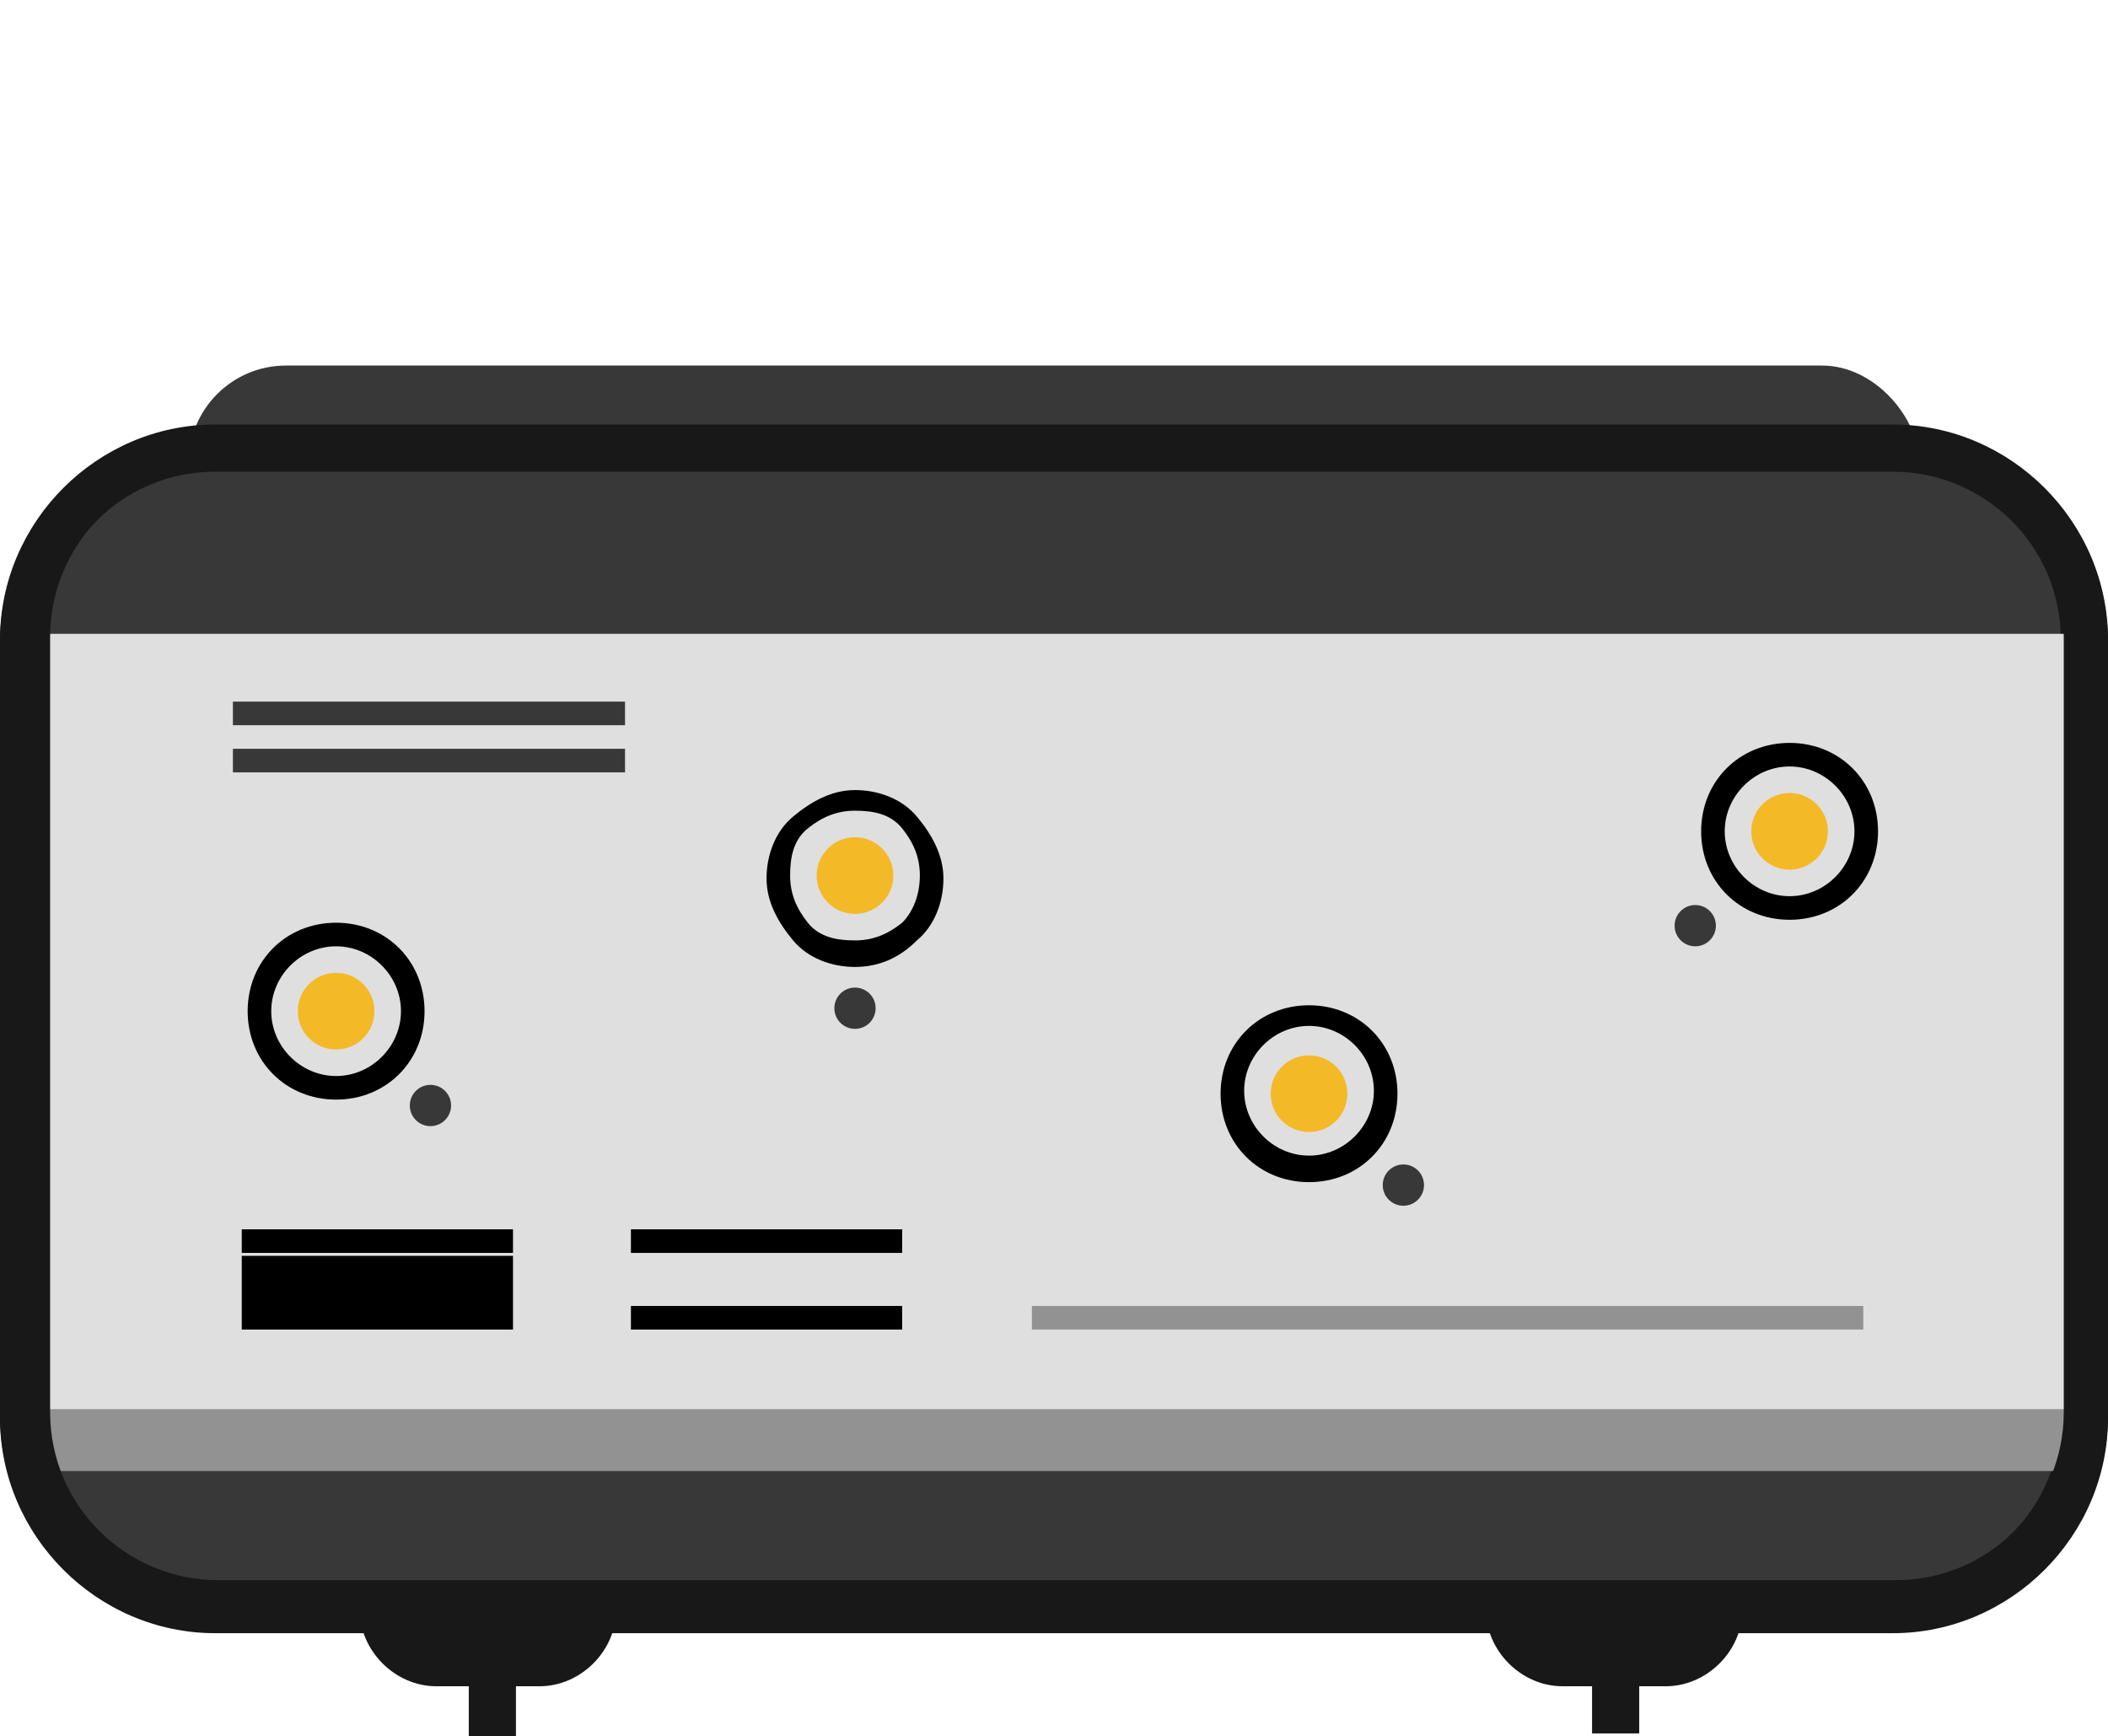
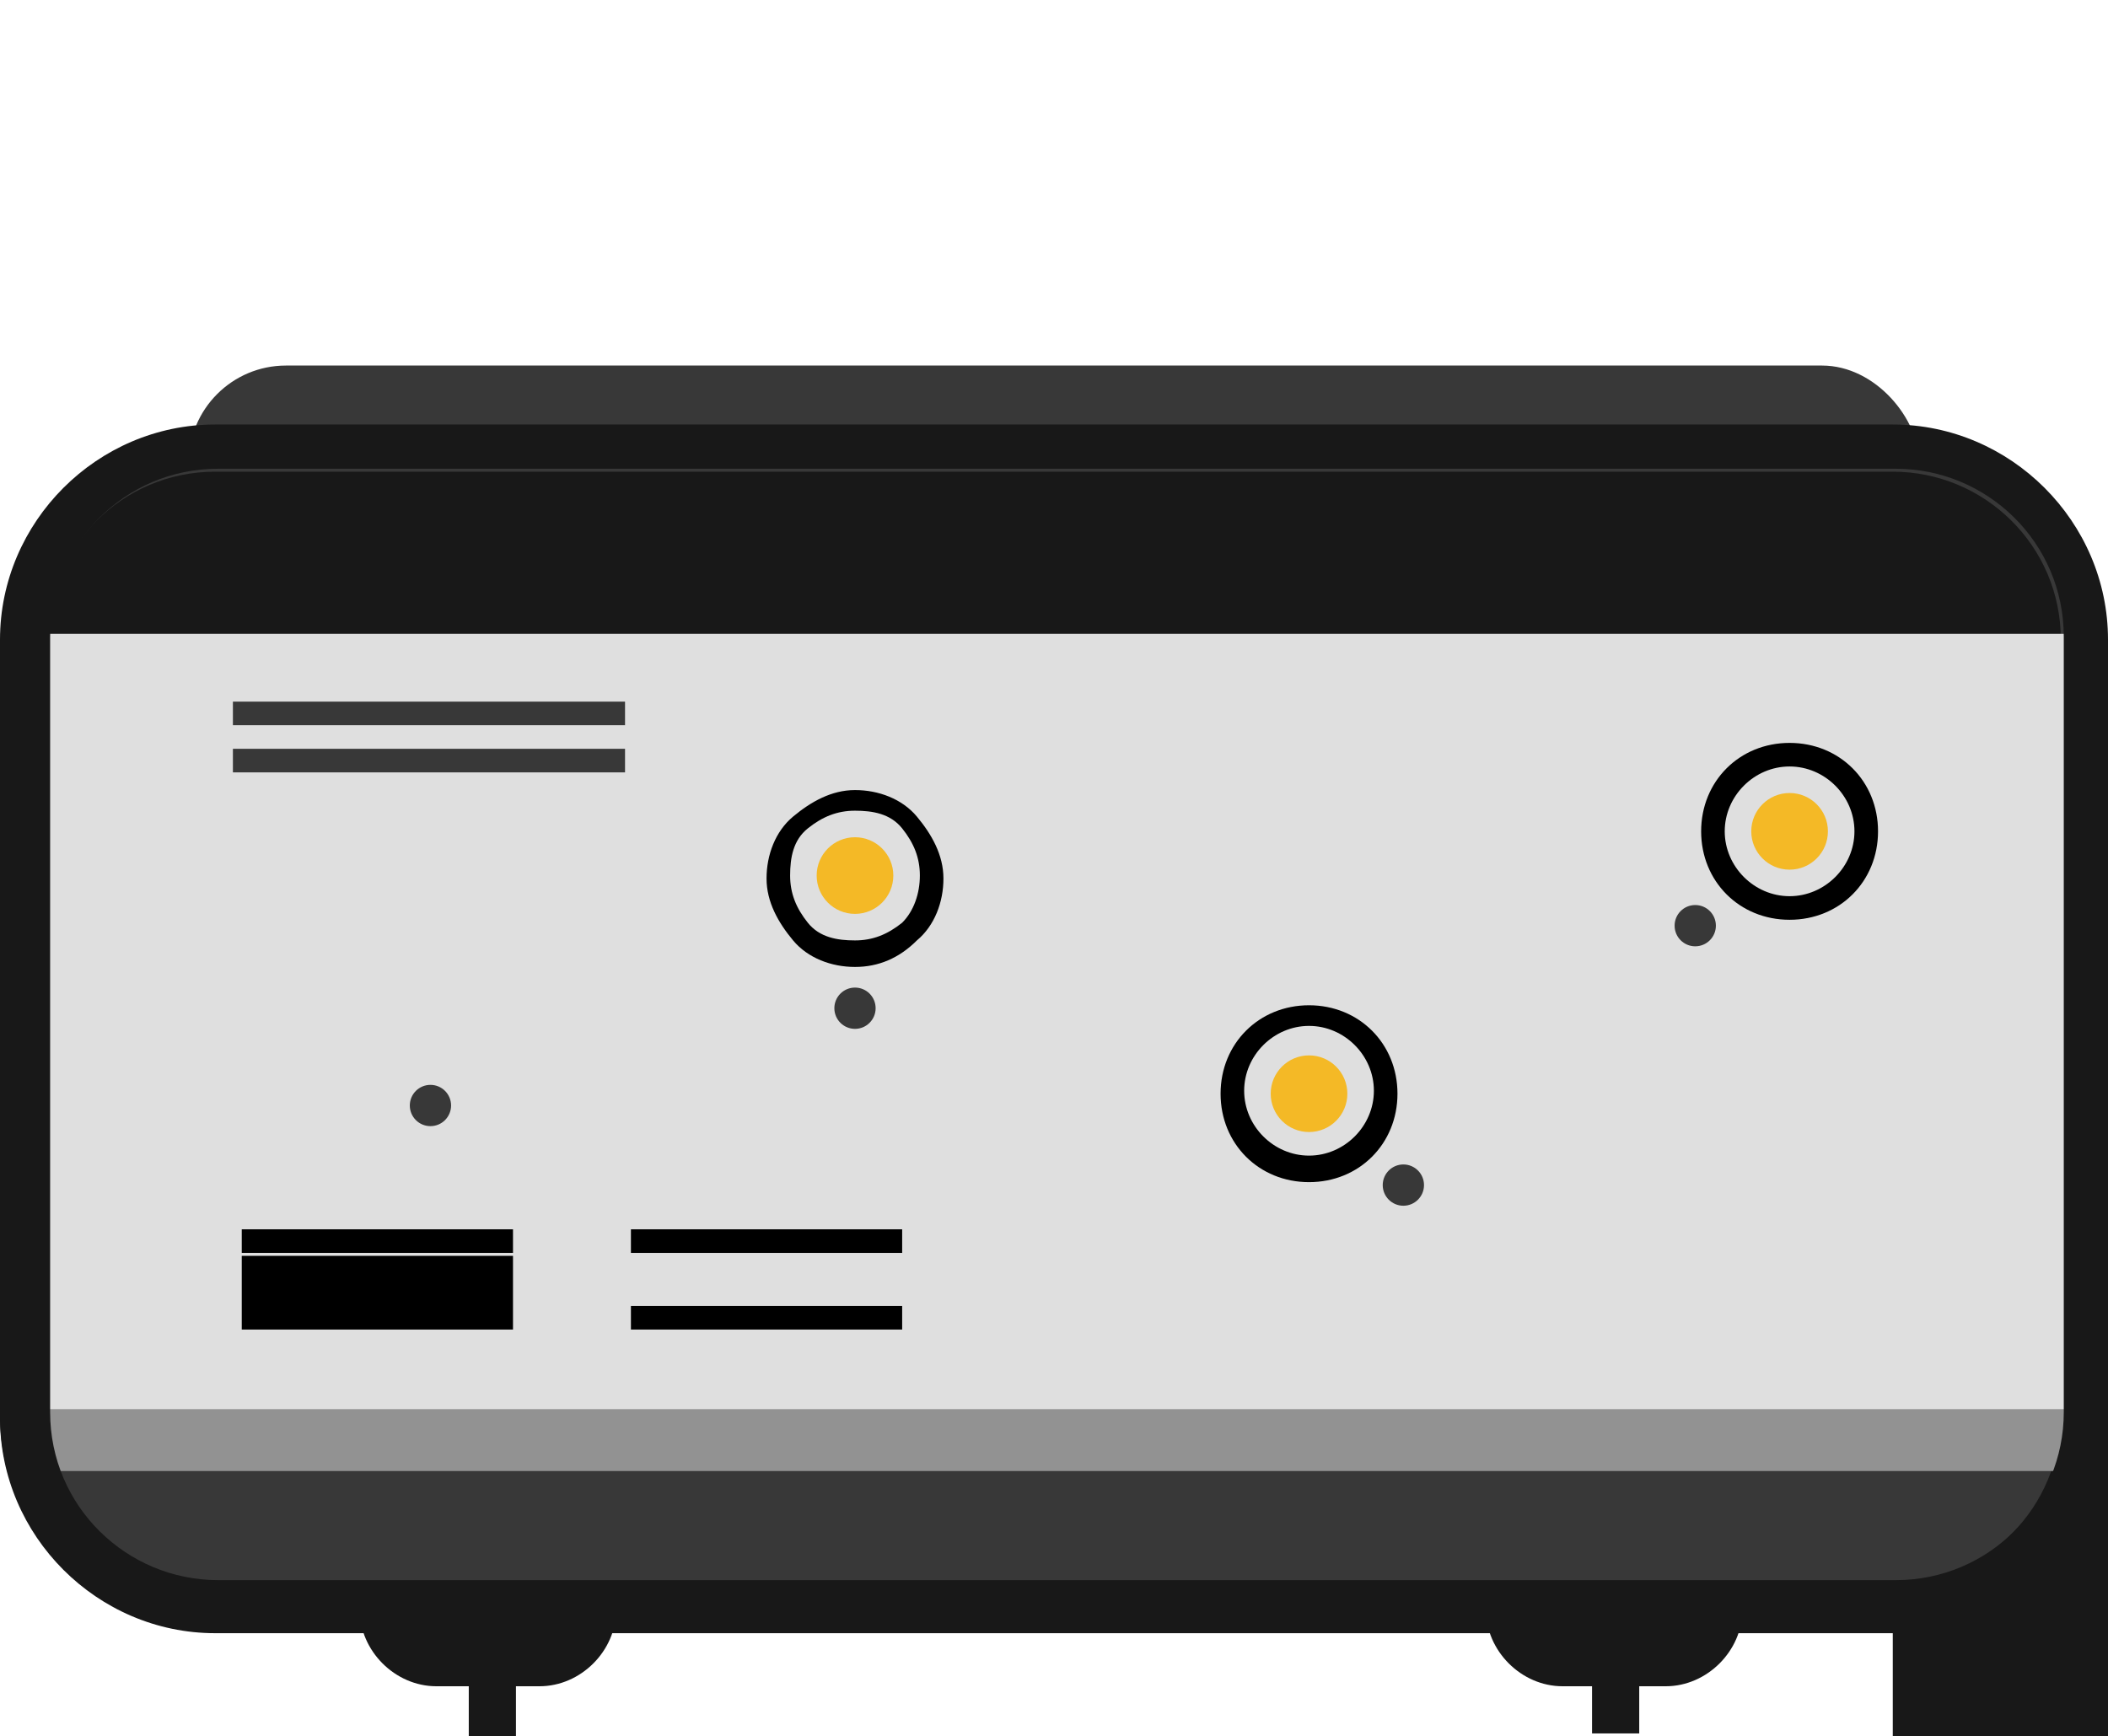
<svg xmlns="http://www.w3.org/2000/svg" id="Layer_1" width="71.5" height="58.9" version="1.1" viewBox="0 0 71.5 58.9">
  <defs>
    <style>
      .st0 {
        fill: #dfdfdf;
      }

      .st1 {
        fill: #f4b926;
      }

      .st2 {
        fill: #929292;
      }

      .st3 {
        fill: #383838;
      }

      .st4 {
        fill: #181818;
      }
    </style>
  </defs>
  <g id="Layer_11" data-name="Layer_1">
    <g>
      <rect class="st3" x="6.4" y="12.4" width="58.7" height="7.2" rx="3.3" ry="3.3" />
      <g>
        <g>
          <g>
            <g>
              <rect class="st4" x="15.9" y="57.2" width="1.6" height="1.7" />
              <path class="st4" d="M12.3,54.3h8.6v.3c0,1.4-1.2,2.6-2.6,2.6h-3.5c-1.4,0-2.6-1.2-2.6-2.6v-.3h0Z" />
            </g>
            <g>
              <rect class="st4" x="54" y="57.1" width="1.6" height="1.7" />
              <path class="st4" d="M50.5,54.3h8.6v.3c0,1.4-1.2,2.6-2.6,2.6h-3.5c-1.4,0-2.6-1.2-2.6-2.6v-.3h0Z" />
            </g>
          </g>
          <g>
            <g>
              <rect class="st3" x=".8" y="15.2" width="69.9" height="39.3" rx="7.5" ry="7.5" />
-               <path class="st4" d="M64.2,55.4H7.3c-4,0-7.3-3.3-7.3-7.3v-26.3c0-4,3.3-7.3,7.3-7.3h56.9c4,0,7.3,3.3,7.3,7.3v26.3c0,4-3.3,7.3-7.3,7.3ZM7.3,16c-3.2,0-5.7,2.6-5.7,5.7v26.3c0,3.2,2.6,5.7,5.7,5.7h56.9c3.2,0,5.7-2.6,5.7-5.7v-26.3c0-3.2-2.6-5.7-5.7-5.7H7.3Z" />
+               <path class="st4" d="M64.2,55.4H7.3c-4,0-7.3-3.3-7.3-7.3c0-4,3.3-7.3,7.3-7.3h56.9c4,0,7.3,3.3,7.3,7.3v26.3c0,4-3.3,7.3-7.3,7.3ZM7.3,16c-3.2,0-5.7,2.6-5.7,5.7v26.3c0,3.2,2.6,5.7,5.7,5.7h56.9c3.2,0,5.7-2.6,5.7-5.7v-26.3c0-3.2-2.6-5.7-5.7-5.7H7.3Z" />
            </g>
            <rect class="st0" x="1" y="21.5" width="69.5" height="28" />
          </g>
          <rect class="st2" x=".7" y="47.8" width="70.1" height="2.1" />
        </g>
        <rect class="st3" x="7.9" y="23.8" width="13.3" height=".8" />
        <rect class="st3" x="7.9" y="25.4" width="13.3" height=".8" />
        <g>
          <g>
            <rect x="8.2" y="41.7" width="9.2" height=".8" />
            <rect x="8.2" y="42.6" width="9.2" height="2.5" />
          </g>
          <g>
            <rect x="21.4" y="41.7" width="9.2" height=".8" />
            <rect x="21.4" y="44.3" width="9.2" height=".8" />
          </g>
-           <rect class="st2" x="35" y="44.3" width="28.2" height=".8" />
        </g>
        <g>
          <g>
-             <circle class="st1" cx="11.4" cy="34.3" r="1.3" />
-             <path d="M11.4,37.3c-1.7,0-3-1.3-3-3s1.3-3,3-3,3,1.3,3,3-1.3,3-3,3ZM11.4,32.1c-1.2,0-2.2,1-2.2,2.2s1,2.2,2.2,2.2,2.2-1,2.2-2.2-1-2.2-2.2-2.2Z" />
-           </g>
+             </g>
          <circle class="st3" cx="14.6" cy="37.5" r=".7" />
        </g>
        <g>
          <g>
            <circle class="st1" cx="29" cy="29.7" r="1.3" />
            <path d="M29,32.8c-.8,0-1.6-.3-2.1-.9s-.9-1.3-.9-2.1.3-1.6.9-2.1,1.3-.9,2.1-.9,1.6.3,2.1.9.9,1.3.9,2.1-.3,1.6-.9,2.1h0c-.6.6-1.3.9-2.1.9ZM29,27.5c-.6,0-1.1.2-1.6.6s-.6,1-.6,1.6.2,1.1.6,1.6,1,.6,1.6.6,1.1-.2,1.6-.6h0c.4-.4.6-1,.6-1.6s-.2-1.1-.6-1.6-1-.6-1.6-.6Z" />
          </g>
          <circle class="st3" cx="29" cy="34.2" r=".7" />
        </g>
        <g>
          <g>
            <circle class="st1" cx="44.4" cy="37.1" r="1.3" />
            <path d="M44.4,40.1c-1.7,0-3-1.3-3-3s1.3-3,3-3,3,1.3,3,3-1.3,3-3,3ZM44.4,34.8c-1.2,0-2.2,1-2.2,2.2s1,2.2,2.2,2.2,2.2-1,2.2-2.2-1-2.2-2.2-2.2Z" />
          </g>
          <circle class="st3" cx="47.6" cy="40.2" r=".7" />
        </g>
        <g>
          <g>
            <circle class="st1" cx="60.7" cy="28.2" r="1.3" />
            <path d="M60.7,31.2c-1.7,0-3-1.3-3-3s1.3-3,3-3,3,1.3,3,3-1.3,3-3,3ZM60.7,26c-1.2,0-2.2,1-2.2,2.2s1,2.2,2.2,2.2,2.2-1,2.2-2.2-1-2.2-2.2-2.2Z" />
          </g>
          <circle class="st3" cx="57.5" cy="31.4" r=".7" />
        </g>
      </g>
      <path class="st4" d="M64.2,55.3H7.4c-4.1,0-7.4-3.3-7.4-7.3v-26.3c0-4,3.3-7.3,7.3-7.3h56.9c4,0,7.3,3.3,7.3,7.3v26.3c0,4-3.3,7.3-7.3,7.3ZM7.4,15.9c-3.2,0-5.7,2.6-5.7,5.7v26.3c0,3.2,2.6,5.7,5.7,5.7h56.9c3.2,0,5.7-2.6,5.7-5.7v-26.3c0-3.2-2.6-5.7-5.7-5.7,0,0-56.9,0-56.9,0Z" />
    </g>
  </g>
</svg>